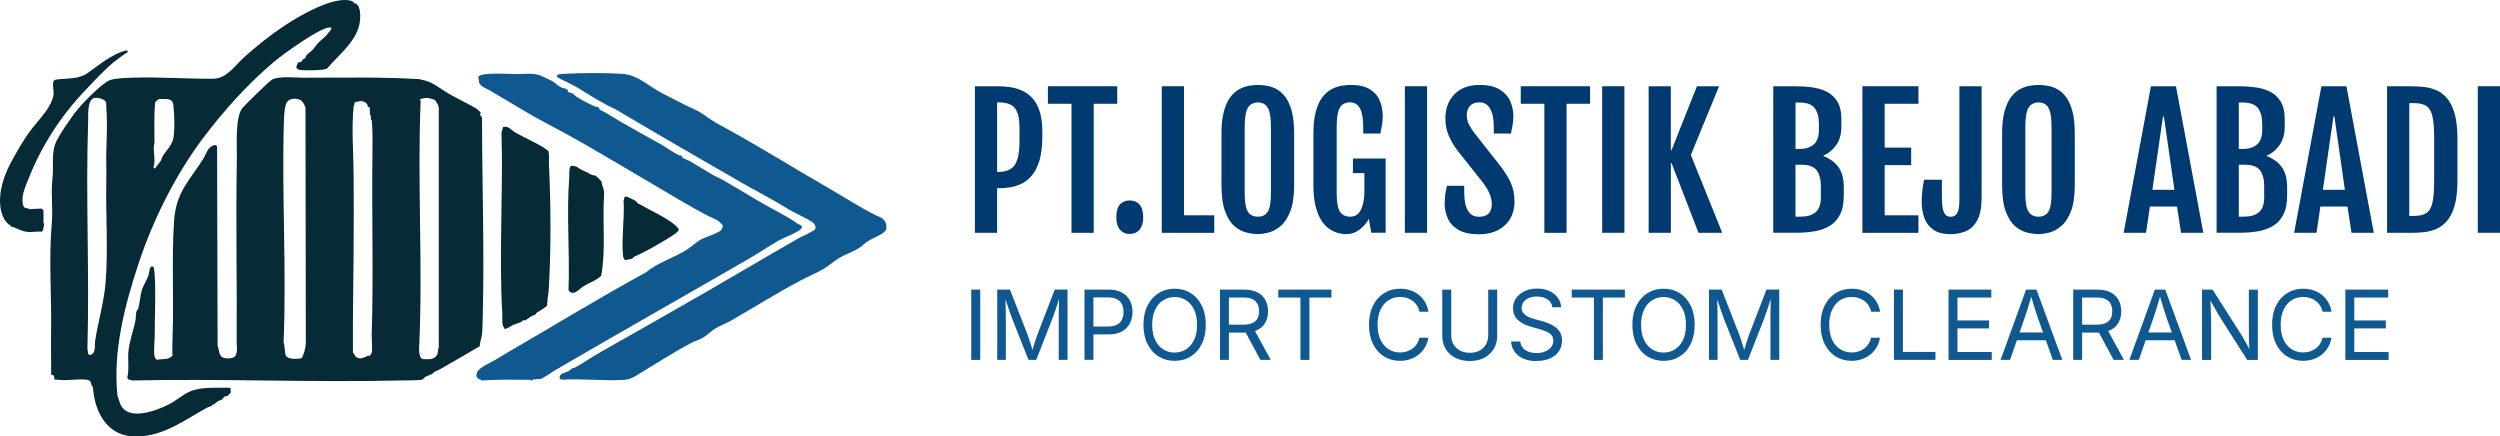
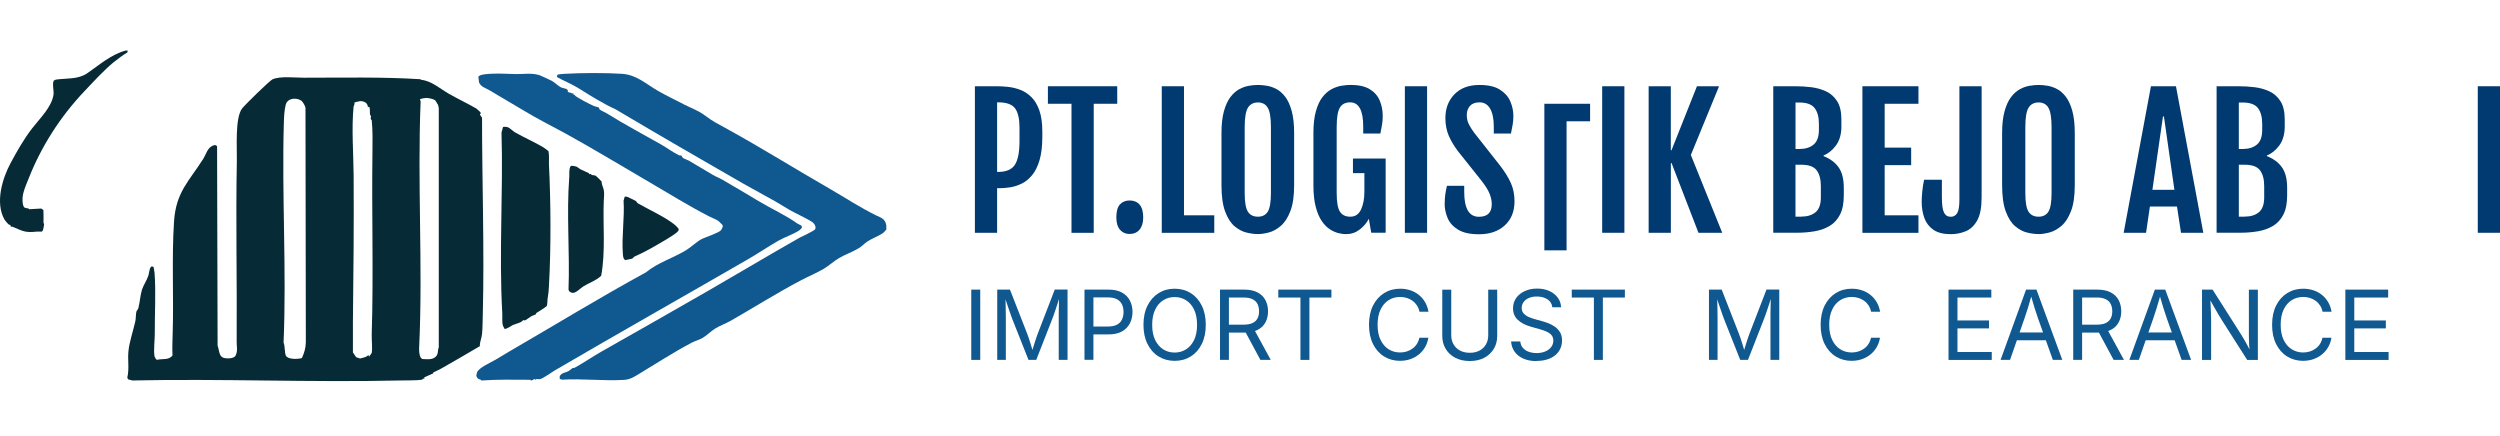
<svg xmlns="http://www.w3.org/2000/svg" viewBox="0 0 579.4 101.15" data-name="Layer 2" id="Layer_2">
  <defs>
    <style>
      .cls-1 {
        fill: #062a36;
      }

      .cls-2 {
        fill: #013a71;
      }

      .cls-3 {
        fill: #105890;
      }
    </style>
  </defs>
  <g data-name="Layer 1" id="Layer_1-2">
    <g>
      <g id="XjfCiQ.tif">
        <g>
          <g>
            <path d="M117.51,29.43c.67.19,1.29.93,1.87,1.26,2.07,1.17,4.46,2.23,6.49,3.42.18.11,1.21.83,1.25.95.21,1.03.06,2.08.11,3.12.43,8.81.49,19.1,0,27.96-.07,1.33-.1,1.86-.32,3.09-.08.47-.02,1.21-.19,1.7-.72.6-1.56,1.04-2.34,1.56-.14.09-.16.33-.25.39-.17.11-.73.25-.92.37-.22.13-1.41.98-1.5,1.01-.11.03-.26-.1-.41-.07-.04,0-.42.38-.61.47-.59.28-1.3.44-1.81.66-.43.19-1.47,1.01-1.95.89-.04-.16-.34-.61-.37-.71-.25-.9-.1-2.07-.16-3.06-.78-13.72.24-27.87-.17-41.71l.35-1.31c.11-.05.78-.04.93,0Z" class="cls-1" />
            <path d="M133.67,38.65c.15.05.76.54.84.58.6.29,1.28.57,1.91.88.06.03.16.21.21.28.42-.2.42.13.49.16.17.07.67.06.87.14.15.06,1.41,1.28,1.45,1.39-.04.68.4,1.41.5,2,.15.87.02,1.65-.01,2.42-.23,5.83.45,11.69-.6,17.42-1.21,1.13-2.76,1.61-4.11,2.44-.66.41-1.67,1.51-2.44,1.52-.48-.04-.92-.25-1.02-.77.32-8.61-.49-17.53.17-26.02.07-.87-.13-1.77.31-2.58.27-.2,1.11.03,1.43.14Z" class="cls-1" />
            <path d="M97.46,18.36l.09.13c2.49.24,4.42,2.07,6.51,3.26,2.07,1.18,4.25,2.2,6.3,3.38.09.05.98.84,1.01.91.15.44-.21.35-.13.54l.48.71c0,15.19.56,30.46.17,45.65-.04,1.39-.04,3.09-.17,4.44-.1,1.03-.54,1.84-.51,2.85-3,1.74-5.99,3.53-9.01,5.22-.55.31-1.16.55-1.75.86-.07.04-.03.21-.1.25-.66.34-1.38.57-2.05.89l.16.24c-.21-.11-.63.31-.76.33-1.27.17-3.56.13-4.93.16-20.67.48-41.42-.45-62.1,0l-.98-.27-.19-.41c.49-1.98.07-4.05.26-6.05.2-2.17,1.12-4.81,1.6-6.97.14-.63.11-1.75.25-2.25.07-.25.37-.5.46-.83.34-1.33.43-2.95.83-4.24.34-1.1,1.12-2.14,1.51-3.36.2-.62.24-2.64,1.2-1.88.02.42.17.83.2,1.25.35,4.35.03,9.78.06,14.22,0,1.44-.3,3.85-.06,5.17.04.2.36.81.58.83,1.2-.31,2.76.15,3.59-1.03-.08-1.61-.02-3.27.03-4.89.28-8.64-.24-17.49.32-26.11.44-6.84,3.46-9.33,6.79-14.57.55-.87.88-2.17,1.74-2.77.42-.29,1.12-.67,1.45-.08l.12,46.19c.36.84.28,2.25,1.17,2.71.67.34,2.62.34,2.99-.42.56-1.13.25-2.07.26-3.19.1-13.95-.23-28.1.04-42.02.06-2.92-.45-9.82,1.2-12.05.55-.74,6.36-6.45,7.06-6.77,1.8-.81,5.3-.37,7.29-.38,9.01,0,18.07-.21,27.03.35ZM100.69,23.14c-.43-.23-1.31-.42-1.8-.44-.28-.01-1.45.13-1.57.37l.17.4c-.79,18.79.54,38.1-.34,56.89-.04.76-.04,1.91.38,2.55.04.07.25.17.29.29,1.03.04,2.37.26,3.16-.53.7-.71.37-1.39.71-2.14V25s-.17-.7-.17-.7c-.25-.3-.47-.97-.83-1.16ZM69.8,23.3c-1.2-.74-3.18-.59-3.59,1-.32,1.24-.39,2.93-.43,4.26-.48,16.91.65,33.94-.06,50.84.35.76.22,2.39.53,3.01.47.96,2.85.84,3.72.57.55-1.21.88-2.3.91-3.66l-.08-54.32c-.04-.43-.64-1.47-1.01-1.7ZM84.75,23.79c-.97-.62-1.66-.28-2.63-.03.17.35-.16.84-.17.92-.51,5.08-.02,10.97.01,16.08.07,11.3-.03,22.73-.17,33.95-.03,2.32.04,4.64,0,6.96l.75,1.11.91.31c.73-.23,1.38-.23,1.94-.82l.12.4c.06-.04.63-.81.64-.87.2-1.06-.04-3.14,0-4.35.44-14.01-.03-28.28.17-42.18.03-2.36.07-5.04-.16-7.36-.01-.15-.21-.12-.24-.41-.03-.25.1-.49.08-.63,0-.06-.19-.05-.23-.27-.08-.51,0-1.13-.11-1.66l-.16-.22-.24.16c.07-.33-.23-.91-.52-1.1Z" class="cls-1" />
            <path d="M145.32,45.6c.11.02,1.93.9,2.03.97.17.11.24.41.54.59,2.36,1.36,7.31,3.61,9.01,5.43.46.49.59.65.05,1.19-.77.78-4.8,3.05-5.98,3.72-1.32.75-2.64,1.4-3.99,2-.03.01-.36.41-.49.45-.07.02-.61.14-.73.16-.26.06-.53.08-.79.18-.53-.21-.57-.9-.61-1.42-.32-3.98.42-8.35.16-12.37l.26-.91c.18-.05.35-.02.53.01Z" class="cls-1" />
            <g>
              <path d="M26.45,14.33c-2.32,1.9-4.72,4.53-6.76,6.68-5.7,5.97-10.21,13.04-13.16,20.63-.55,1.41-1.19,2.72-1.3,4.22-.04.57-.02,2.01.51,2.28.11.06.73.16.89.19.06.01.06.15.12.16l2.81-.16.5.35c.05.95.04,1.9.02,2.85,0,.18.14.32.14.47,0,.2-.22,1.35-.33,1.48l-.19.19c-.36.05-.77-.04-1.12,0-2.77.32-3.28-.11-5.67-1.12-.11-.05-.38.03-.43,0-.02-.02.04-.23-.03-.3-.18-.21-.36-.16-.46-.24-.23-.2-.8-.86-.94-1.11-2.22-3.88-.52-9.53,1.4-13.09,1.48-2.75,3.09-5.6,5.01-8.08,1.75-2.27,4.58-4.96,4.95-7.86.1-.75-.35-2.58.06-3.17.13-.13.37-.24.55-.26,2.41-.34,5.06,0,7.18-1.45,2.8-1.91,5.46-4.34,8.96-5.29l.44.03-.08.42c-1.09.66-2.11,1.41-3.09,2.21Z" class="cls-1" />
-               <path d="M81.61.26l.67.62.32-.16c-.07.35.4.54.48.71.02.05.31.98.32,1.04.84,6.04-4.16,9.36-7.59,13.41-.73.47-5.02.47-6.03.36-1.46-.16-1.23-.84-.59-1.84.78.1.68-.27,1.11-.71.14-.15.4-.14.47-.22s.1-.45.26-.67c.24-.32,1.02-.84,1.38-1.21.46-.48.87-1.17,1.32-1.63.89-.92,1.6-1.26,2.43-2.42.24-.34.75-.65.62-1.16-.2,0-.4-.02-.6,0-2.48.34-10.41,6.06-12.58,7.87-6.02,5.03-11.56,11.21-16.25,17.38-6.57,8.64-11.88,19.26-15.28,29.58-3.19,9.7-5.91,20.15-4.85,30.45l.65,1.93c1.73,4.18,8.52,1.56,11.44.04,1.54-.81,3.17-2.25,4.73-2.91,2.75-1.15,6.2-.79,9.16-.86l.27.22v.97c-.24.09-.49.54-.66.64-.18.11-.7.18-.76.21-.15.09-.52.64-.7.76-.15.1-.63.19-.75.26-.33.21-.82.67-1.18.89-.06.03-.21-.09-.23-.07-.01.01.01.23-.11.33-.11.09-.85.26-1.11.41-5.51,3.05-10.77,7.17-17.58,6.62-5.87-.48-8.57-6.1-8.84-11.43-.54-.14-.24-.99-.73-1.39-.22-.19-.41-.25-.69-.28-2.04-.26-4.75.31-6.72,0-.25-.04-.51.01-.76,0l-.16-.97-.64-.22c.04-3.31-.08-6.62-.01-9.92.15-7.92-.57-17.22.16-25.06.32-3.46-.25-6.97.16-10.52.36-3.08-.43-6,1.05-8.88.98-1.89,2.87-4.54,4.18-6.33,1.3-1.78,6.05-6.67,7.96-7.48,1.21-.51,3.98-.57,5.36-.62,6.19-.2,12.56.28,18.76.25,3.17-.11,4.96-3.05,7.1-4.98,2.71-2.44,6.06-5.11,9.09-7.14,3.43-2.3,11.83-7.32,15.92-5.88ZM24.28,23.3c-.53-.44-1.88-.8-2.53-.57-1.59.57-1.27,4.1-1.32,5.43-.6,17.4.34,35.12-.17,52.62l.19,1.27.27.22c1.62-.17,1.16-2.17,1.33-3.27.71-4.56,2.06-8.97,2.43-13.58.59-7.49.03-15.39.15-22.96.02-1.47.03-3.1,0-4.6-.08-4.29.38-8.65,0-12.85-.05-.54.15-1.29-.35-1.71ZM39.64,33.42c.19-.34.41-.78.5-1.16.42-1.8.28-6.17.02-8.06-.23-1.63-2.1-1.18-3.33-1.25l-.86.69c-.32,3.04-.14,6.15-.17,9.21,0,.44-.17,1.01-.17,1.45-.01,1.45.44,2.96-.07,4.44l.32.37c.43-.65.92-1.14,1.35-1.8.16-.25.3-.86.52-1.2.5-.78,1.46-1.86,1.9-2.68Z" class="cls-1" />
            </g>
          </g>
          <g>
            <path d="M124.78,17.31c.29.08,2.78,1.27,3.17,1.47.6.31,1.41,1.16,2.09,1.48.57.27,1.79.19,1.55,1.06l1.37.41-.08.24c.35-.1.35.19.51.3,1.09.73,2.98,1.73,4.22,2.29.22.1,1.13.32,1.18.36.1.07.05.32.19.45.28.26,1.24.64,1.62.88,4.11,2.59,8.42,4.84,12.64,7.25,1.37.78,2.71,1.81,4.14,2.49.19.09.46,0,.55.06.03.02.14.39.42.59s.96.39,1.28.58c1.84,1.06,3.75,2.25,5.61,3.33.67.39,1.48.69,2.13,1.07,2.82,1.63,5.61,3.29,8.41,4.97,2.96,1.78,6.3,3.27,9.11,5.28.32.23,1.1.26.94.94,0,.04-.48.5-.51.52-1.39.96-3.47,1.62-4.96,2.48-2.44,1.41-4.79,3-7.26,4.42-14.77,8.53-29.73,16.97-44.49,25.6-.61.36-2.88,1.94-3.4,2.03-.31.05-.69-.02-1.02,0-.07,0-.02.14-.09.16-.17.06-.05-.25-.39-.16-.06.02-.05.14-.11.16-.24.06-.43.16-.47.17-.18.05-.06-.17-.24-.17-3.74-.02-7.68-.1-11.31.17-.07-.02-.07-.15-.16-.18-.68-.25-.7-.19-1.04-.9,0-.04.16-.75.17-.79.42-1.13,3.24-2.32,4.31-2.96,1.02-.61,2.22-1.35,3.34-2,10.49-6.07,20.82-12.42,31.49-18.23,2.8-2.28,6.25-3.3,9.25-5.1,1.22-.73,2.58-2.09,3.79-2.68.72-.35,3.96-1.41,4.41-2.04.15-.21.26-.56.38-.79l-.09-.41c-.43-.37-.79-.85-1.3-1.13-.56-.31-1.18-.52-1.81-.84-4.69-2.4-9.51-5.41-14.14-8.11-6.32-3.68-12.67-7.54-19.14-11.1-3.35-1.84-6.43-3.34-9.7-5.33-2.63-1.6-5.3-3.1-7.92-4.69-.89-.54-1.89-.7-2.39-1.78l-.17-1.28c.13-.7,2.71-.74,3.36-.77,1.81-.08,3.62.07,5.42.09,1.69.02,3.44-.28,5.11.18Z" class="cls-3" />
            <path d="M158.33,24.11c1.72.89,3.44,1.46,5.01,2.63,2.02,1.52,3.06,1.97,5.23,3.17,7.89,4.35,15.8,9.28,23.56,13.74,3.56,2.05,7.2,4.45,10.92,6.27,1.12.55,2.12.73,2.36,2.32.05.31-.02.69,0,1.01-.24.15-.46.53-.67.68-1.02.76-2.59,1.3-3.66,2-.65.42-1.28,1.11-2,1.56-1.44.9-3.21,1.48-4.63,2.32-1.22.72-2.36,1.81-3.62,2.53-1.7.98-3.56,1.76-5.29,2.67-5.53,2.92-10.77,6.22-16.21,9.34-1.12.64-2.48,1.11-3.56,1.78s-1.92,1.61-3.02,2.23c-.8.45-1.71.67-2.48,1.08-4.11,2.16-8.29,4.88-12.28,7.28-1.2.72-2.01,1.25-3.49,1.33-4.6.26-9.59-.33-14.23-.06l-.55-.16v-.65c.46-.81,1.33-.8,1.98-1.14.34-.18.88-.69,1.06-.78.06-.03.25.06.4-.02,2.15-1.18,4.19-2.61,6.32-3.81,8.14-4.62,16.34-9.25,24.4-13.9,7.17-4.13,14.21-8.34,21.37-12.41.55-.31,3.6-1.64,3.71-2.07.18-.66-.26-1.3-.79-1.64-1.4-.9-3.63-1.88-5.17-2.75-1.11-.63-2.19-1.35-3.23-1.94-2.52-1.44-5.1-2.78-7.63-4.23-9.76-5.6-19.79-11.41-29.4-17.11-3.03-1.4-5.8-3.14-8.58-4.88-1.63-1.02-3.42-1.71-5.1-2.66l.13-.52c.16-.11,1.29-.19,1.57-.21,3.9-.22,9.55-.26,13.43,0,3.36.22,5.62,2.42,8.37,3.99,1.8,1.03,3.91,2.04,5.77,3Z" class="cls-3" />
          </g>
        </g>
      </g>
      <g>
        <g>
          <path d="M225.94,19.99h5.15c.78,0,1.64.05,2.58.15s1.87.33,2.79.68c.93.35,1.78.91,2.55,1.66.78.76,1.4,1.78,1.86,3.08.46,1.3.7,2.95.7,4.95v1.19c0,2.17-.22,3.98-.65,5.43-.43,1.45-1,2.6-1.72,3.47s-1.51,1.52-2.4,1.95c-.88.43-1.77.72-2.67.86-.9.14-1.75.21-2.54.21h-.5v10.34h-5.15V19.99ZM231.35,39.84c1.87,0,3.16-.56,3.87-1.67.71-1.11,1.06-2.95,1.06-5.51v-3.06c0-2.01-.33-3.5-1-4.45-.67-.95-1.98-1.43-3.93-1.43h-.26v16.13h.26Z" class="cls-2" />
          <path d="M248.33,24.05h-5.47v-4.06h16.07v4.06h-5.45v29.91h-5.15v-29.91Z" class="cls-2" />
          <path d="M261.81,54.23c-.93,0-1.67-.33-2.24-.98-.56-.66-.85-1.61-.85-2.85,0-1.41.28-2.41.83-3.02.56-.61,1.31-.92,2.27-.92s1.75.33,2.3.97c.55.65.83,1.64.83,2.96,0,1.21-.28,2.15-.84,2.82-.56.68-1.33,1.01-2.31,1.01Z" class="cls-2" />
          <path d="M269.25,19.99h5.15v29.91h7.02v4.06h-12.17V19.99Z" class="cls-2" />
          <path d="M291.54,54.25c-.82,0-1.72-.12-2.69-.36s-1.9-.74-2.77-1.49-1.59-1.89-2.15-3.41c-.56-1.52-.84-3.55-.84-6.09v-12.03c0-2.04.19-3.74.57-5.1.38-1.36.88-2.45,1.49-3.26s1.3-1.42,2.05-1.83,1.5-.67,2.26-.8,1.45-.19,2.09-.19,1.29.06,2.04.18,1.5.38,2.24.77c.74.39,1.42.99,2.04,1.8.62.81,1.11,1.9,1.49,3.26.38,1.37.57,3.09.57,5.17v12.03c0,2.52-.29,4.53-.88,6.04-.58,1.51-1.32,2.65-2.21,3.41-.89.76-1.81,1.27-2.75,1.52-.95.25-1.79.38-2.54.38ZM291.54,50.22c1.02,0,1.78-.38,2.27-1.15.49-.77.74-2.21.74-4.32v-15.31c0-2.17-.25-3.67-.74-4.48-.49-.82-1.25-1.22-2.27-1.22s-1.82.41-2.32,1.22c-.5.81-.75,2.31-.75,4.48v15.31c0,2.11.25,3.55.75,4.32s1.27,1.15,2.32,1.15Z" class="cls-2" />
          <path d="M312,54.27c-.48,0-1.04-.07-1.7-.22s-1.33-.43-2.01-.86c-.68-.42-1.32-1.05-1.91-1.89s-1.07-1.94-1.43-3.3c-.37-1.37-.55-3.07-.55-5.11v-12.03c0-2.04.19-3.74.58-5.1.38-1.36.89-2.45,1.52-3.26s1.33-1.42,2.1-1.83,1.54-.67,2.31-.8,1.48-.19,2.13-.19c1.84,0,3.3.33,4.38.97,1.08.65,1.86,1.52,2.33,2.62s.71,2.3.71,3.61c0,.73-.05,1.4-.16,2.02-.11.62-.23,1.3-.38,2.04h-3.98v-1.63c0-3.72-1.01-5.59-3.04-5.59-1.09,0-1.88.41-2.37,1.22-.49.81-.74,2.31-.74,4.48v15.31c0,2.11.25,3.55.76,4.33.5.78,1.3,1.16,2.39,1.16,1.14,0,1.97-.55,2.49-1.66.52-1.11.78-2.48.78-4.11v-4.33h-2.65v-3.38h7.58v17.2h-3.34l-.56-3.24c-.48.94-1.18,1.77-2.11,2.49s-1.97,1.07-3.12,1.07Z" class="cls-2" />
          <path d="M325.59,19.99h5.15v33.96h-5.15V19.99Z" class="cls-2" />
          <path d="M334.83,47.08c0-.73.04-1.41.13-2.03.09-.62.21-1.29.39-1.99h4v1.51c0,1.83.28,3.23.83,4.21.56.97,1.41,1.46,2.57,1.46,1.99,0,2.98-.97,2.98-2.92,0-.76-.16-1.55-.49-2.39-.33-.84-.96-1.86-1.9-3.06l-5.37-6.74c-.94-1.22-1.67-2.44-2.2-3.66-.52-1.22-.79-2.58-.79-4.08,0-2.25.7-4.1,2.1-5.54,1.4-1.44,3.34-2.16,5.82-2.16,2,0,3.57.36,4.71,1.08,1.14.72,1.95,1.63,2.42,2.73.47,1.1.71,2.23.71,3.38,0,.73-.06,1.4-.17,2.02-.11.62-.24,1.3-.39,2.04h-3.98v-1.63c0-1.79-.29-3.17-.86-4.14s-1.38-1.45-2.45-1.45c-.97,0-1.7.27-2.2.81s-.75,1.26-.75,2.16c0,.77.16,1.47.48,2.1.32.63.72,1.28,1.21,1.94l5.99,7.6c1.1,1.42,1.94,2.77,2.52,4.05.58,1.28.86,2.7.86,4.27,0,2.35-.75,4.21-2.25,5.58-1.5,1.37-3.49,2.06-5.99,2.06-2.04,0-3.64-.35-4.8-1.04-1.16-.7-1.98-1.59-2.45-2.69s-.71-2.25-.71-3.46Z" class="cls-2" />
-           <path d="M357.92,24.05h-5.47v-4.06h16.07v4.06h-5.45v29.91h-5.15v-29.91Z" class="cls-2" />
+           <path d="M357.92,24.05h-5.47h16.07v4.06h-5.45v29.91h-5.15v-29.91Z" class="cls-2" />
          <path d="M371.32,19.99h5.15v33.96h-5.15V19.99Z" class="cls-2" />
          <path d="M382.08,19.99h5.15v14.83h.16l5.89-14.83h5.13l-6.54,15.93,7.28,18.04h-5.51l-6.24-16.17h-.16v16.17h-5.15V19.99Z" class="cls-2" />
          <path d="M410.97,19.99h5.21c1.15,0,2.35.07,3.58.22,1.23.15,2.38.47,3.44.96s1.92,1.26,2.58,2.3c.66,1.03.98,2.44.98,4.21v1.65c0,1.8-.43,3.27-1.28,4.41-.85,1.13-1.81,1.89-2.85,2.28v.16c1.54.61,2.71,1.49,3.5,2.62.8,1.14,1.19,2.72,1.19,4.73v1.73c0,1.84-.29,3.34-.88,4.48-.59,1.15-1.4,2.03-2.42,2.63-1.02.61-2.19,1.02-3.5,1.24s-2.69.33-4.14.33h-5.41V19.99ZM417.02,34.53c1.38,0,2.48-.34,3.3-1.02.82-.68,1.23-1.82,1.23-3.41v-1.39c0-1.58-.33-2.8-.99-3.66-.66-.86-1.84-1.29-3.54-1.29h-.89v10.78h.89ZM417.49,50.2c1.38,0,2.48-.34,3.29-1.02s1.22-1.82,1.22-3.41v-2.64c0-1.59-.33-2.81-.98-3.67-.66-.86-1.83-1.28-3.53-1.28h-1.37v12.03h1.37Z" class="cls-2" />
          <path d="M431.63,19.99h12.99v4.06h-7.83v10.16h6.14v4.06h-6.14v11.63h7.83v4.06h-12.99V19.99Z" class="cls-2" />
          <path d="M445.37,46.76c0-.72.05-1.52.14-2.43s.23-1.8.42-2.68h4.12v4c0,1.75.16,2.95.49,3.61.33.66.85.98,1.58.98.62,0,1.11-.27,1.46-.82.35-.54.53-1.58.53-3.12v-26.31h5.15v25.73c0,2.35-.34,4.13-1.02,5.36-.68,1.23-1.57,2.06-2.66,2.51-1.09.45-2.24.68-3.46.68-1.71,0-3.06-.34-4.04-1.02-.98-.68-1.68-1.59-2.09-2.73-.41-1.14-.62-2.39-.62-3.76Z" class="cls-2" />
          <path d="M472.46,54.25c-.82,0-1.72-.12-2.69-.36s-1.9-.74-2.77-1.49-1.59-1.89-2.15-3.41c-.56-1.52-.84-3.55-.84-6.09v-12.03c0-2.04.19-3.74.57-5.1.38-1.36.88-2.45,1.49-3.26s1.3-1.42,2.05-1.83,1.5-.67,2.26-.8,1.45-.19,2.09-.19,1.29.06,2.04.18,1.5.38,2.24.77c.74.39,1.42.99,2.04,1.8.62.81,1.11,1.9,1.49,3.26.38,1.37.57,3.09.57,5.17v12.03c0,2.52-.29,4.53-.88,6.04-.58,1.51-1.32,2.65-2.21,3.41-.89.76-1.81,1.27-2.75,1.52-.95.25-1.79.38-2.54.38ZM472.46,50.22c1.02,0,1.78-.38,2.27-1.15.49-.77.74-2.21.74-4.32v-15.31c0-2.17-.25-3.67-.74-4.48-.49-.82-1.25-1.22-2.27-1.22s-1.82.41-2.32,1.22c-.5.81-.75,2.31-.75,4.48v15.31c0,2.11.25,3.55.75,4.32s1.27,1.15,2.32,1.15Z" class="cls-2" />
          <path d="M498.49,19.99h5.81l6.34,33.96h-5.17l-.93-6.08h-6.28l-.89,6.08h-5.19l6.32-33.96ZM503.94,43.99l-2.43-17h-.22l-2.45,17h5.09Z" class="cls-2" />
          <path d="M513.72,19.99h5.21c1.15,0,2.35.07,3.58.22,1.23.15,2.38.47,3.44.96s1.92,1.26,2.58,2.3c.66,1.03.98,2.44.98,4.21v1.65c0,1.8-.43,3.27-1.28,4.41-.85,1.13-1.81,1.89-2.85,2.28v.16c1.54.61,2.71,1.49,3.5,2.62.8,1.14,1.19,2.72,1.19,4.73v1.73c0,1.84-.29,3.34-.88,4.48-.59,1.15-1.4,2.03-2.42,2.63-1.02.61-2.19,1.02-3.5,1.24s-2.69.33-4.14.33h-5.41V19.99ZM519.76,34.53c1.38,0,2.48-.34,3.3-1.02.82-.68,1.23-1.82,1.23-3.41v-1.39c0-1.58-.33-2.8-.99-3.66-.66-.86-1.84-1.29-3.54-1.29h-.89v10.78h.89ZM520.24,50.2c1.38,0,2.48-.34,3.29-1.02s1.22-1.82,1.22-3.41v-2.64c0-1.59-.33-2.81-.98-3.67-.66-.86-1.83-1.28-3.53-1.28h-1.37v12.03h1.37Z" class="cls-2" />
-           <path d="M538,19.99h5.81l6.34,33.96h-5.17l-.93-6.08h-6.28l-.89,6.08h-5.19l6.32-33.96ZM543.45,43.99l-2.43-17h-.22l-2.45,17h5.09Z" class="cls-2" />
-           <path d="M558.58,53.96h-5.35V19.99h5.35c.97,0,1.96.05,2.98.14,1.02.09,2,.33,2.95.72.95.38,1.8,1,2.55,1.86.76.85,1.36,2.04,1.8,3.54.44,1.5.67,3.44.67,5.8v9.86c0,2.36-.22,4.3-.67,5.81-.44,1.51-1.04,2.69-1.8,3.55-.76.85-1.61,1.47-2.55,1.85-.95.38-1.93.61-2.95.71-1.02.09-2.02.14-2.98.14ZM558.38,23.91v26.13h1.11c1.25,0,2.2-.23,2.87-.68.67-.45,1.13-1.26,1.39-2.43.26-1.17.39-2.81.39-4.93v-10.06c0-2.13-.13-3.78-.39-4.94s-.72-1.96-1.39-2.42c-.67-.45-1.63-.68-2.87-.68h-1.11Z" class="cls-2" />
          <path d="M574.25,19.99h5.15v33.96h-5.15V19.99Z" class="cls-2" />
        </g>
        <g>
          <path d="M227.18,67.12v16.29h-2.08v-16.29h2.08Z" class="cls-3" />
          <path d="M231.12,83.41v-16.29h2.95l4.01,10.27c.09.24.2.54.32.9.12.36.25.75.38,1.18s.26.84.39,1.26c.12.42.23.81.33,1.16h-.46c.1-.33.21-.71.34-1.12.12-.41.25-.83.39-1.26.13-.43.26-.83.39-1.2.12-.37.23-.68.33-.93l3.96-10.27h2.96v16.29h-2.04v-9.3c0-.33,0-.72,0-1.15s.01-.88.02-1.36c.01-.47.02-.95.03-1.44s.02-.96.03-1.42h.17c-.15.5-.32,1.01-.49,1.54-.17.52-.34,1.02-.5,1.51s-.32.93-.46,1.33c-.15.4-.27.73-.37.99l-3.64,9.3h-1.8l-3.69-9.3c-.1-.25-.22-.58-.36-.97-.14-.39-.29-.82-.45-1.3-.16-.48-.33-.98-.51-1.51s-.35-1.06-.54-1.59h.2c.01.41.03.85.04,1.32s.02.95.03,1.44c0,.48.01.95.02,1.4,0,.45.01.85.01,1.21v9.3h-1.98Z" class="cls-3" />
          <path d="M251.34,83.41v-16.29h5.57c1.27,0,2.31.23,3.13.69.82.46,1.43,1.08,1.83,1.86.4.78.6,1.65.6,2.62s-.2,1.85-.6,2.63c-.4.79-1,1.41-1.82,1.88-.82.47-1.86.7-3.13.7h-3.95v-1.83h3.85c.86,0,1.55-.15,2.08-.44s.91-.7,1.14-1.21c.24-.51.35-1.09.35-1.73s-.12-1.21-.35-1.72c-.24-.51-.62-.91-1.15-1.2s-1.23-.44-2.09-.44h-3.39v14.46h-2.08Z" class="cls-3" />
          <path d="M272.24,83.63c-1.39,0-2.63-.34-3.72-1.01-1.09-.67-1.95-1.64-2.57-2.89-.63-1.25-.94-2.73-.94-4.45s.31-3.22.94-4.46c.63-1.25,1.48-2.21,2.57-2.89,1.09-.68,2.33-1.02,3.72-1.02s2.63.34,3.72,1.02c1.09.68,1.94,1.64,2.56,2.89.62,1.25.93,2.74.93,4.46s-.31,3.2-.93,4.45c-.62,1.25-1.48,2.21-2.56,2.89-1.08.67-2.32,1.01-3.72,1.01ZM272.24,81.71c.97,0,1.85-.25,2.63-.74.78-.49,1.41-1.22,1.87-2.17.46-.96.69-2.13.69-3.51s-.23-2.58-.69-3.54c-.46-.96-1.09-1.68-1.87-2.17-.78-.49-1.66-.74-2.63-.74s-1.86.25-2.65.74c-.79.5-1.41,1.22-1.87,2.18s-.69,2.13-.69,3.53.23,2.55.69,3.51c.46.95,1.09,1.68,1.87,2.17.79.5,1.67.74,2.65.74Z" class="cls-3" />
          <path d="M282.75,83.41v-16.29h5.57c1.27,0,2.31.22,3.13.65.82.43,1.43,1.03,1.83,1.79.4.76.6,1.62.6,2.59s-.2,1.83-.6,2.57c-.4.74-1,1.32-1.82,1.74s-1.86.63-3.13.63h-4.43v-1.85h4.33c.86,0,1.55-.13,2.07-.38.52-.25.9-.61,1.14-1.07s.36-1.01.36-1.64-.12-1.21-.36-1.69c-.24-.48-.62-.85-1.15-1.11-.53-.27-1.22-.4-2.09-.4h-3.39v14.46h-2.08ZM292.11,83.41l-3.94-7.33h2.34l4,7.33h-2.4Z" class="cls-3" />
          <path d="M296.26,68.96v-1.84h12.31v1.84h-5.1v14.45h-2.08v-14.45h-5.13Z" class="cls-3" />
          <path d="M324.5,83.63c-1.39,0-2.63-.34-3.72-1.01-1.09-.67-1.95-1.64-2.57-2.89-.62-1.25-.93-2.73-.93-4.45s.31-3.22.93-4.46c.62-1.25,1.48-2.21,2.57-2.89,1.09-.68,2.33-1.02,3.72-1.02.82,0,1.6.12,2.33.36.73.24,1.39.59,1.97,1.05s1.07,1.02,1.46,1.68c.39.66.66,1.41.8,2.25h-2.08c-.12-.56-.32-1.05-.6-1.48-.28-.42-.62-.78-1.03-1.07-.4-.29-.85-.51-1.34-.66s-1-.22-1.53-.22c-.98,0-1.86.25-2.65.74-.79.5-1.41,1.22-1.87,2.18s-.69,2.13-.69,3.53.23,2.56.69,3.51,1.09,1.68,1.87,2.17c.79.49,1.67.74,2.63.74.53,0,1.04-.07,1.53-.22s.93-.37,1.34-.66.75-.64,1.03-1.07c.28-.43.48-.92.6-1.47h2.08c-.14.83-.4,1.57-.79,2.23s-.88,1.22-1.46,1.68c-.58.47-1.24.82-1.97,1.07s-1.51.37-2.34.37Z" class="cls-3" />
          <path d="M340.63,83.67c-1.28,0-2.4-.25-3.36-.75s-1.7-1.19-2.22-2.07c-.53-.87-.79-1.87-.79-2.98v-10.74h2.08v10.58c0,.78.17,1.47.52,2.08.35.61.84,1.09,1.48,1.44.64.35,1.41.53,2.3.53s1.65-.17,2.29-.53c.64-.35,1.13-.83,1.47-1.44s.51-1.3.51-2.08v-10.58h2.08v10.74c0,1.12-.26,2.11-.79,2.98s-1.26,1.56-2.21,2.07c-.95.5-2.07.75-3.35.75Z" class="cls-3" />
          <path d="M356.13,83.69c-1.17,0-2.19-.19-3.06-.57s-1.54-.91-2.03-1.59c-.49-.68-.77-1.48-.83-2.39h2.13c.06.61.27,1.12.62,1.51.36.4.81.69,1.37.89.56.19,1.15.29,1.79.29.74,0,1.4-.12,1.98-.36s1.05-.58,1.39-1.02.51-.94.51-1.52c0-.52-.15-.95-.44-1.28-.29-.33-.69-.6-1.17-.81-.49-.21-1.02-.4-1.61-.56l-1.97-.56c-1.31-.37-2.33-.9-3.06-1.6-.73-.69-1.09-1.58-1.09-2.66,0-.92.25-1.72.74-2.41.5-.69,1.17-1.22,2.01-1.6.84-.38,1.79-.57,2.84-.57s2.02.19,2.84.57,1.47.89,1.95,1.55.73,1.39.76,2.21h-2.03c-.09-.79-.47-1.41-1.14-1.84s-1.48-.65-2.45-.65c-.7,0-1.31.11-1.84.34s-.94.54-1.23.94c-.29.4-.44.85-.44,1.36,0,.57.18,1.03.53,1.37s.77.62,1.26.81.92.34,1.32.45l1.63.45c.44.12.92.28,1.45.48s1.03.48,1.51.81c.48.34.88.77,1.19,1.29.31.52.46,1.16.46,1.92,0,.89-.23,1.69-.69,2.4-.46.71-1.13,1.28-2.02,1.69s-1.95.62-3.2.62Z" class="cls-3" />
          <path d="M364.27,68.96v-1.84h12.31v1.84h-5.1v14.45h-2.08v-14.45h-5.13Z" class="cls-3" />
-           <path d="M385.55,83.63c-1.39,0-2.63-.34-3.72-1.01-1.09-.67-1.95-1.64-2.57-2.89-.63-1.25-.94-2.73-.94-4.45s.31-3.22.94-4.46c.63-1.25,1.48-2.21,2.57-2.89,1.09-.68,2.33-1.02,3.72-1.02s2.63.34,3.72,1.02c1.09.68,1.94,1.64,2.56,2.89.62,1.25.93,2.74.93,4.46s-.31,3.2-.93,4.45c-.62,1.25-1.48,2.21-2.56,2.89-1.08.67-2.32,1.01-3.72,1.01ZM385.55,81.71c.97,0,1.85-.25,2.63-.74.78-.49,1.41-1.22,1.87-2.17.46-.96.69-2.13.69-3.51s-.23-2.58-.69-3.54c-.46-.96-1.09-1.68-1.87-2.17-.78-.49-1.66-.74-2.63-.74s-1.86.25-2.65.74c-.79.5-1.41,1.22-1.87,2.18s-.69,2.13-.69,3.53.23,2.55.69,3.51c.46.95,1.09,1.68,1.87,2.17.79.5,1.67.74,2.65.74Z" class="cls-3" />
          <path d="M396.07,83.41v-16.29h2.95l4.01,10.27c.09.24.2.54.32.9.12.36.25.75.38,1.18s.26.84.39,1.26c.12.42.23.81.33,1.16h-.46c.1-.33.21-.71.34-1.12.12-.41.25-.83.39-1.26.13-.43.26-.83.39-1.2.12-.37.23-.68.33-.93l3.96-10.27h2.96v16.29h-2.04v-9.3c0-.33,0-.72,0-1.15s.01-.88.02-1.36c.01-.47.02-.95.03-1.44s.02-.96.03-1.42h.17c-.15.5-.32,1.01-.49,1.54-.17.52-.34,1.02-.5,1.51s-.32.93-.46,1.33c-.15.4-.27.73-.37.99l-3.64,9.3h-1.8l-3.69-9.3c-.1-.25-.22-.58-.36-.97-.14-.39-.29-.82-.45-1.3-.16-.48-.33-.98-.51-1.51s-.35-1.06-.54-1.59h.2c.01.41.03.85.04,1.32s.02.95.03,1.44c0,.48.01.95.02,1.4,0,.45.01.85.01,1.21v9.3h-1.98Z" class="cls-3" />
          <path d="M429.17,83.63c-1.39,0-2.63-.34-3.72-1.01-1.09-.67-1.95-1.64-2.57-2.89-.62-1.25-.93-2.73-.93-4.45s.31-3.22.93-4.46c.62-1.25,1.48-2.21,2.57-2.89,1.09-.68,2.33-1.02,3.72-1.02.82,0,1.6.12,2.33.36.73.24,1.39.59,1.97,1.05s1.07,1.02,1.46,1.68c.39.66.66,1.41.8,2.25h-2.08c-.12-.56-.32-1.05-.6-1.48-.28-.42-.62-.78-1.03-1.07-.4-.29-.85-.51-1.34-.66s-1-.22-1.53-.22c-.98,0-1.86.25-2.65.74-.79.5-1.41,1.22-1.87,2.18s-.69,2.13-.69,3.53.23,2.56.69,3.51,1.09,1.68,1.87,2.17c.79.49,1.67.74,2.63.74.53,0,1.04-.07,1.53-.22s.93-.37,1.34-.66.75-.64,1.03-1.07c.28-.43.48-.92.6-1.47h2.08c-.14.83-.4,1.57-.79,2.23s-.88,1.22-1.46,1.68c-.58.47-1.24.82-1.97,1.07s-1.51.37-2.34.37Z" class="cls-3" />
-           <path d="M438.94,83.41v-16.29h2.08v14.45h7.54v1.84h-9.62Z" class="cls-3" />
          <path d="M451.59,83.41v-16.29h9.92v1.84h-7.85v5.31h7.31v1.84h-7.31v5.47h7.95v1.84h-10.02Z" class="cls-3" />
          <path d="M463.65,83.41l5.91-16.29h2.41l5.99,16.29h-2.19l-3.45-9.66c-.21-.6-.46-1.34-.74-2.24s-.62-2.03-1.02-3.42h.39c-.39,1.4-.73,2.55-1.02,3.46s-.53,1.64-.72,2.19l-3.36,9.66h-2.21ZM466.62,78.86v-1.81h8.36v1.81h-8.36Z" class="cls-3" />
          <path d="M480.49,83.41v-16.29h5.57c1.27,0,2.31.22,3.13.65.82.43,1.43,1.03,1.83,1.79.4.76.6,1.62.6,2.59s-.2,1.83-.6,2.57c-.4.74-1,1.32-1.82,1.74s-1.86.63-3.13.63h-4.43v-1.85h4.33c.86,0,1.55-.13,2.07-.38.52-.25.9-.61,1.14-1.07s.36-1.01.36-1.64-.12-1.21-.36-1.69c-.24-.48-.62-.85-1.15-1.11-.53-.27-1.22-.4-2.09-.4h-3.39v14.46h-2.08ZM489.85,83.41l-3.94-7.33h2.34l4,7.33h-2.4Z" class="cls-3" />
          <path d="M493.5,83.41l5.91-16.29h2.41l5.99,16.29h-2.19l-3.45-9.66c-.21-.6-.46-1.34-.74-2.24s-.62-2.03-1.02-3.42h.39c-.39,1.4-.73,2.55-1.02,3.46s-.53,1.64-.72,2.19l-3.36,9.66h-2.21ZM496.47,78.86v-1.81h8.36v1.81h-8.36Z" class="cls-3" />
          <path d="M510.34,83.41v-16.29h2.45l6.62,10.42c.17.27.39.62.63,1.04.25.42.51.9.8,1.43.29.53.57,1.1.85,1.71h-.29c-.07-.63-.11-1.23-.14-1.8s-.05-1.1-.05-1.58c0-.48-.01-.89-.01-1.22v-9.99h2.08v16.29h-2.47l-5.9-9.27c-.27-.43-.54-.87-.81-1.33s-.58-1-.93-1.62-.78-1.39-1.3-2.31h.38c.04.81.07,1.56.1,2.24.03.68.05,1.28.07,1.79.02.51.03.91.03,1.2v9.29h-2.09Z" class="cls-3" />
          <path d="M533.8,83.63c-1.39,0-2.63-.34-3.72-1.01-1.09-.67-1.95-1.64-2.57-2.89-.62-1.25-.93-2.73-.93-4.45s.31-3.22.93-4.46c.62-1.25,1.48-2.21,2.57-2.89,1.09-.68,2.33-1.02,3.72-1.02.82,0,1.6.12,2.33.36.73.24,1.39.59,1.97,1.05s1.07,1.02,1.46,1.68c.39.66.66,1.41.8,2.25h-2.08c-.12-.56-.32-1.05-.6-1.48-.28-.42-.62-.78-1.03-1.07-.4-.29-.85-.51-1.34-.66s-1-.22-1.53-.22c-.98,0-1.86.25-2.65.74-.79.5-1.41,1.22-1.87,2.18s-.69,2.13-.69,3.53.23,2.56.69,3.51,1.09,1.68,1.87,2.17c.79.49,1.67.74,2.63.74.53,0,1.04-.07,1.53-.22s.93-.37,1.34-.66.75-.64,1.03-1.07c.28-.43.48-.92.6-1.47h2.08c-.14.83-.4,1.57-.79,2.23s-.88,1.22-1.46,1.68c-.58.47-1.24.82-1.97,1.07s-1.51.37-2.34.37Z" class="cls-3" />
          <path d="M543.56,83.41v-16.29h9.92v1.84h-7.85v5.31h7.31v1.84h-7.31v5.47h7.95v1.84h-10.02Z" class="cls-3" />
        </g>
      </g>
    </g>
  </g>
</svg>